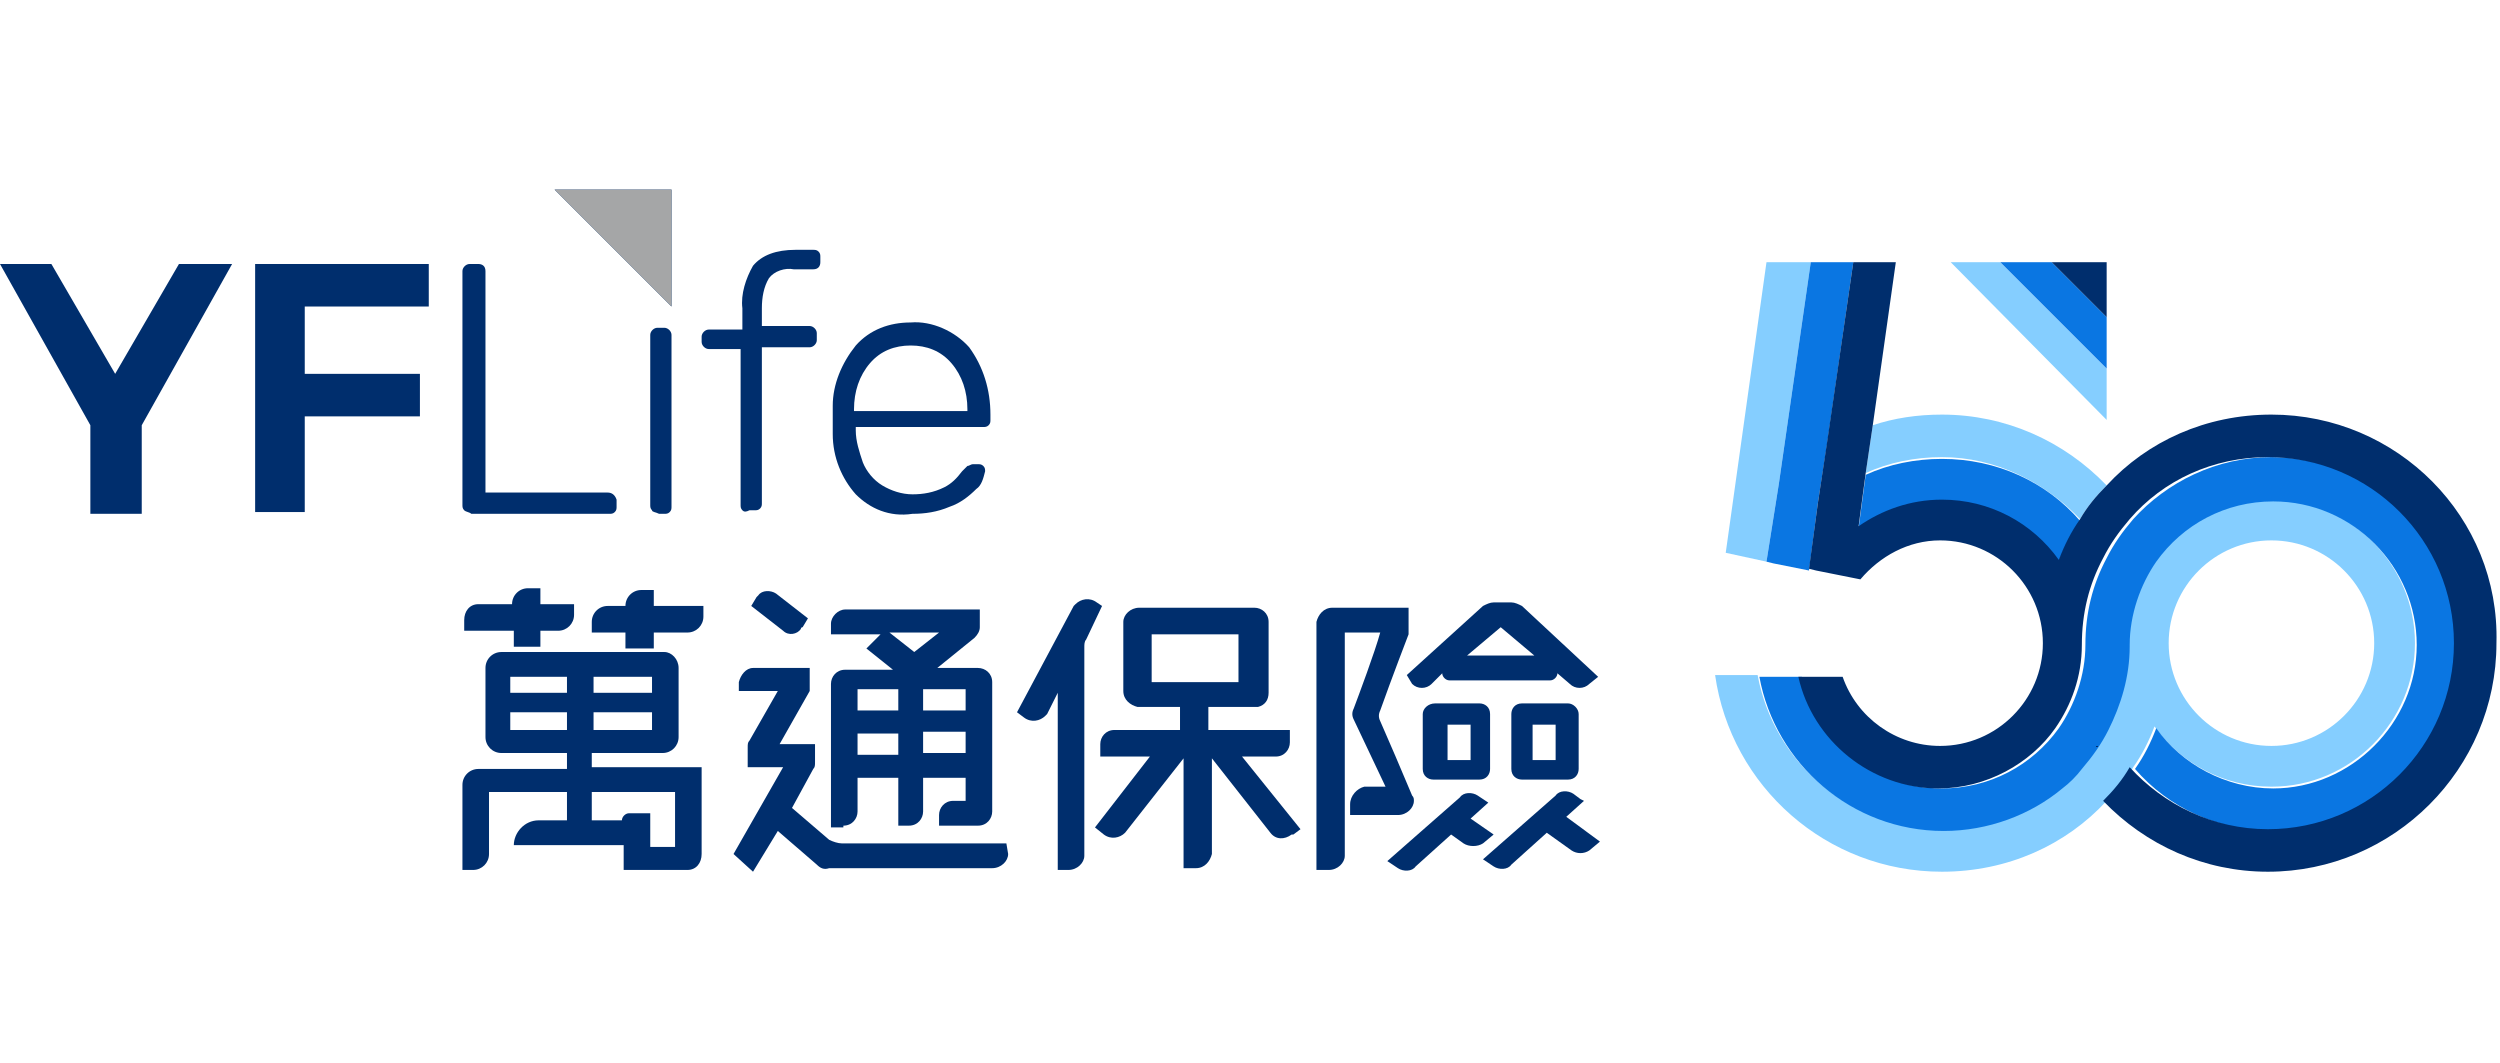
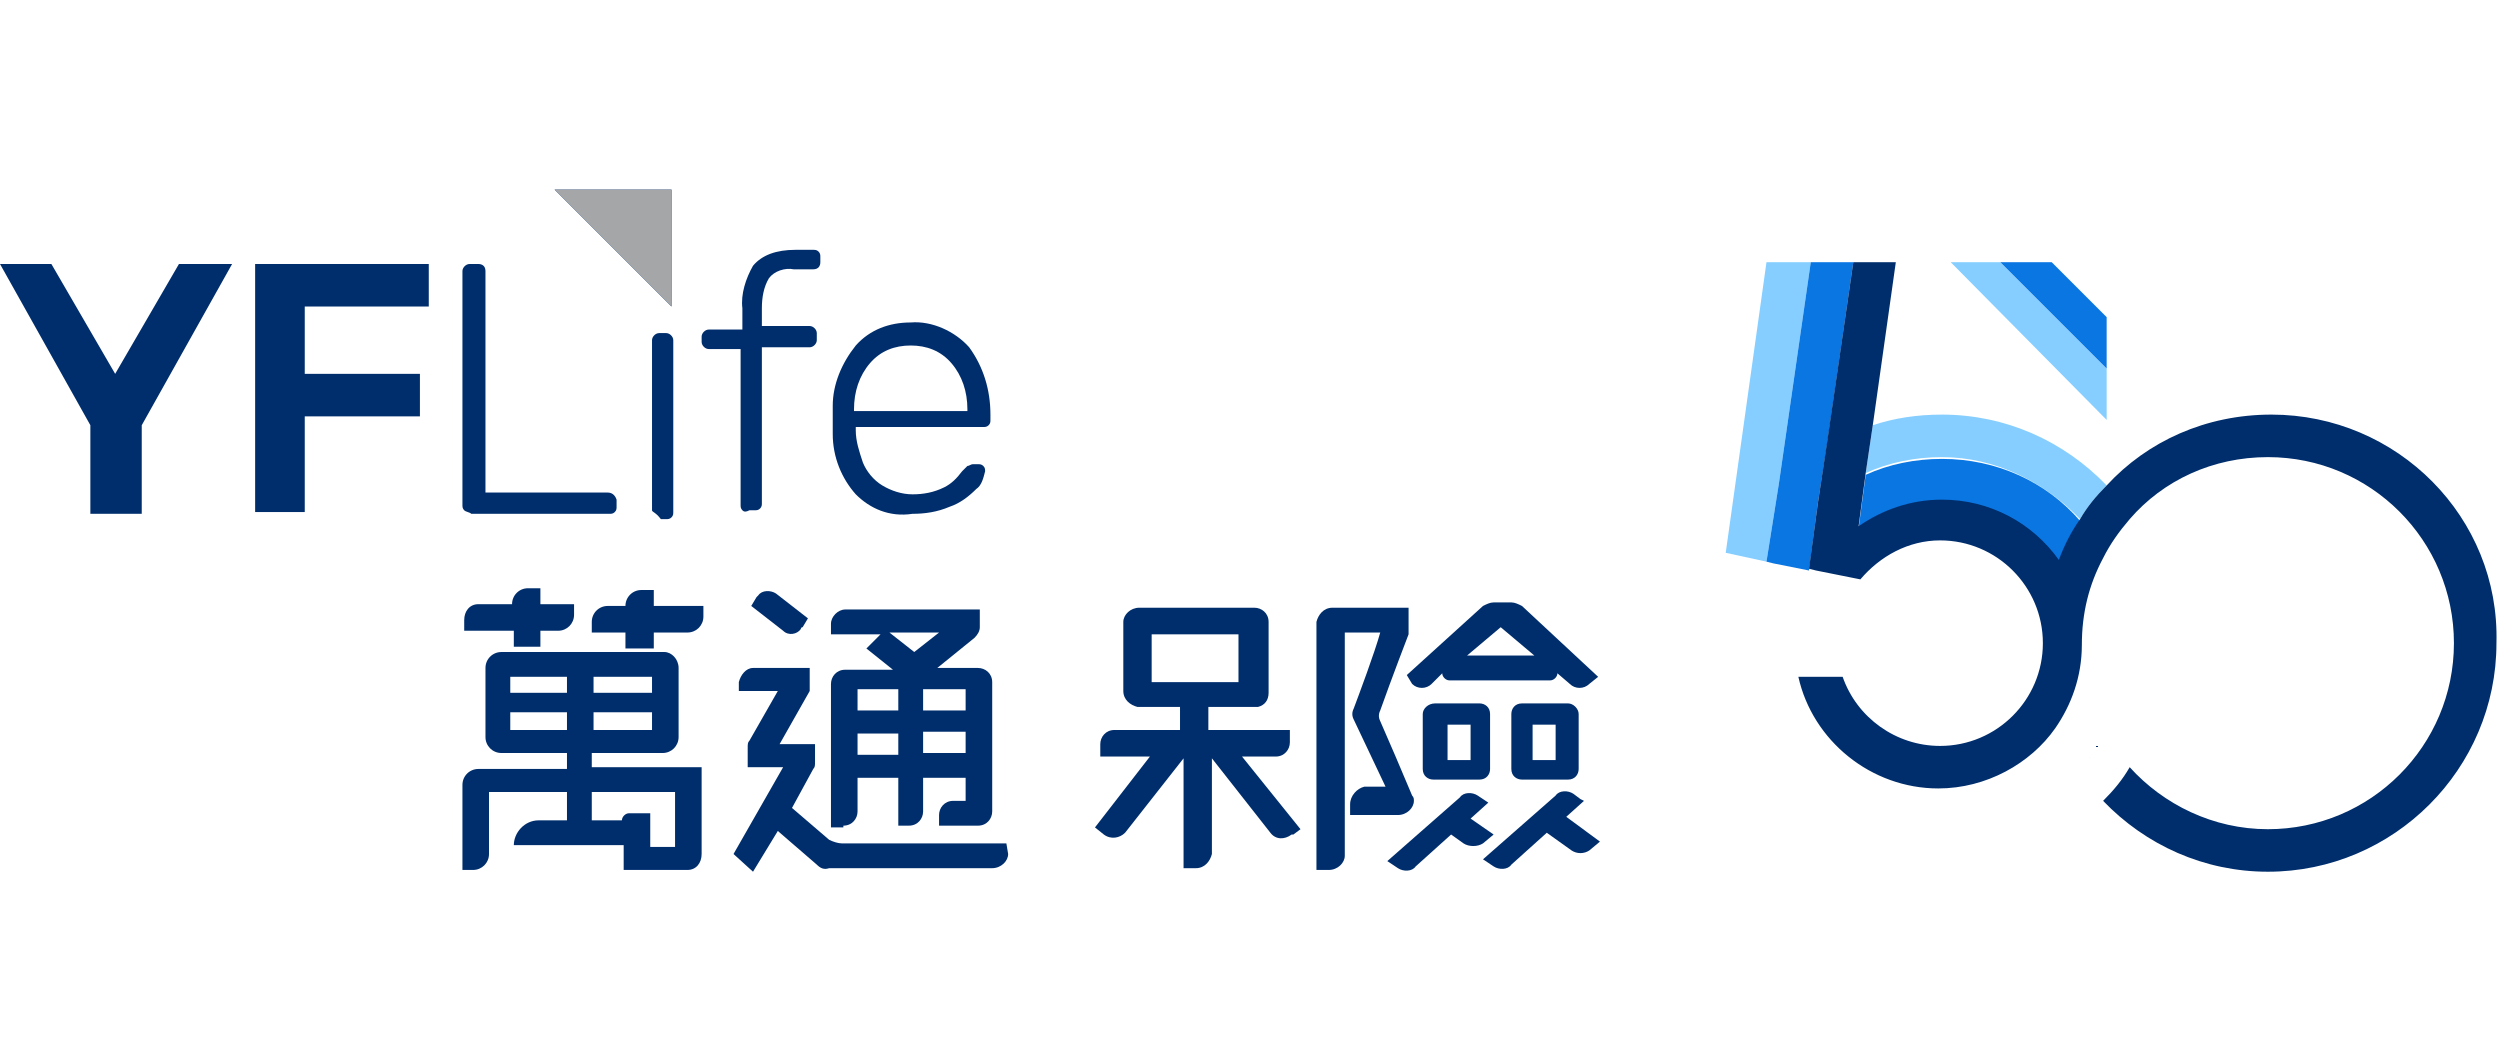
<svg xmlns="http://www.w3.org/2000/svg" version="1.1" id="Layer_1" x="0px" y="0px" viewBox="0 0 141.1 60" style="enable-background:new 0 0 141.1 60;" xml:space="preserve">
  <style type="text/css">
	.st0{fill:#002E6D;}
	.st1{fill:#A5A6A7;}
	.st2{fill:none;}
	.st3{fill:#85CEFF;}
	.st4{fill:#0A76E2;}
	.st5{fill:#002E6D;}
@media (max-width: 991px) {
	.st0{fill:#FFFFFF;}
	.st3{opacity:0.5;fill:#9ED8F5;}
	.st4{opacity:0.75;fill:#FFFFFF;}
	.st5{fill:#FFFFFF;}

}
</style>
  <g>
    <g>
      <path class="st0" d="M26.2,28.8c-0.1-0.1-0.1-0.2-0.1-0.3V15.3c0-0.2,0.2-0.4,0.4-0.4c0,0,0,0,0.1,0h0.4c0.2,0,0.4,0.1,0.4,0.4    c0,0,0,0,0,0.1v12.4h6.9c0.2,0,0.4,0.1,0.5,0.4c0,0,0,0.1,0,0.1v0.3c0,0.1,0,0.2-0.1,0.3c-0.1,0.1-0.2,0.1-0.3,0.1h-7.8    C26.5,28.9,26.3,28.9,26.2,28.8z" />
-       <path class="st0" d="M36.8,28.8c-0.1-0.1-0.1-0.2-0.1-0.3v-9.6c0-0.2,0.2-0.4,0.4-0.4c0,0,0,0,0.1,0h0.3c0.2,0,0.4,0.2,0.4,0.4    c0,0,0,0,0,0.1v9.6c0,0.1,0,0.2-0.1,0.3c-0.1,0.1-0.2,0.1-0.3,0.1h-0.3C37,28.9,36.8,28.9,36.8,28.8z" />
+       <path class="st0" d="M36.8,28.8v-9.6c0-0.2,0.2-0.4,0.4-0.4c0,0,0,0,0.1,0h0.3c0.2,0,0.4,0.2,0.4,0.4    c0,0,0,0,0,0.1v9.6c0,0.1,0,0.2-0.1,0.3c-0.1,0.1-0.2,0.1-0.3,0.1h-0.3C37,28.9,36.8,28.9,36.8,28.8z" />
      <path class="st0" d="M41.9,28.8c-0.1-0.1-0.1-0.2-0.1-0.3v-8.8H40c-0.2,0-0.4-0.2-0.4-0.4c0,0,0,0,0-0.1V19c0-0.2,0.2-0.4,0.4-0.4    c0,0,0,0,0.1,0h1.8v-1.2c-0.1-0.8,0.2-1.7,0.6-2.4c0.5-0.6,1.3-0.9,2.4-0.9h1c0.1,0,0.2,0,0.3,0.1c0.1,0.1,0.1,0.2,0.1,0.3v0.3    c0,0.2-0.1,0.4-0.4,0.4c0,0,0,0-0.1,0h-1c-0.5-0.1-1.1,0.1-1.4,0.5c-0.3,0.5-0.4,1.1-0.4,1.7v1h2.7c0.2,0,0.4,0.2,0.4,0.4    c0,0,0,0,0,0.1v0.3c0,0.2-0.2,0.4-0.4,0.4c0,0,0,0-0.1,0H43v8.8c0,0.1,0,0.2-0.1,0.3c-0.1,0.1-0.2,0.1-0.3,0.1h-0.3    C42.1,28.9,42,28.9,41.9,28.8z" />
      <path class="st0" d="M48.3,27.9c-0.8-0.9-1.3-2.1-1.3-3.4v-0.8v-0.8c0-1.2,0.5-2.4,1.3-3.4c0.8-0.9,1.9-1.3,3.1-1.3    c1.2-0.1,2.5,0.5,3.3,1.4c0.8,1.1,1.2,2.4,1.2,3.8v0.3c0,0.1,0,0.2-0.1,0.3c-0.1,0.1-0.2,0.1-0.3,0.1h-7.2v0.2    c0,0.6,0.2,1.2,0.4,1.8c0.2,0.5,0.6,1,1.1,1.3c0.5,0.3,1.1,0.5,1.7,0.5c0.6,0,1.2-0.1,1.8-0.4c0.4-0.2,0.7-0.5,1-0.9    c0.1-0.1,0.2-0.2,0.3-0.3c0.1,0,0.2-0.1,0.3-0.1h0.3c0.1,0,0.2,0,0.3,0.1c0.1,0.1,0.1,0.2,0.1,0.3c-0.1,0.4-0.2,0.8-0.5,1    c-0.4,0.4-0.9,0.8-1.5,1c-0.7,0.3-1.4,0.4-2.1,0.4C50.2,29.2,49.1,28.7,48.3,27.9z M54.6,23.1L54.6,23.1c0-1-0.3-1.9-0.9-2.6    c-0.6-0.7-1.4-1-2.3-1c-0.9,0-1.7,0.3-2.3,1c-0.6,0.7-0.9,1.6-0.9,2.6v0.1H54.6z" />
      <polygon class="st0" points="37.9,17.3 31.3,10.7 37.9,10.7   " />
      <polygon class="st1" points="37.9,17.3 31.3,10.7 37.9,10.7   " />
      <path class="st0" d="M28.9,36.5h1.6v-0.9h1c0.5,0,0.9-0.4,0.9-0.9l0,0v-0.6h-1.9v-0.9h-0.7c-0.5,0-0.9,0.4-0.9,0.9l0,0l0,0H27    c-0.5,0-0.8,0.4-0.8,0.9v0.6h2.8V36.5z" />
      <path class="st0" d="M36.9,33.3h-0.7c-0.5,0-0.9,0.4-0.9,0.9l0,0l0,0h-1c-0.5,0-0.9,0.4-0.9,0.9c0,0,0,0,0,0v0.6h1.9v0.9h1.6v-0.9    h1.9c0.5,0,0.9-0.4,0.9-0.9l0,0v-0.6h-2.8L36.9,33.3z" />
      <path class="st0" d="M33.5,42.5h3.9c0.5,0,0.9-0.4,0.9-0.9c0,0,0,0,0,0v-3.9c0-0.5-0.4-0.9-0.8-0.9c0,0,0,0,0,0h-9.2    c-0.5,0-0.9,0.4-0.9,0.9l0,0v3.9c0,0.5,0.4,0.9,0.9,0.9l0,0H32v0.9h-5c-0.5,0-0.9,0.4-0.9,0.9l0,0v4.8h0.6c0.5,0,0.9-0.4,0.9-0.9    l0,0v-3.5H32v1.6h-1.6c-0.8,0-1.4,0.7-1.4,1.4c0,0,0,0,0,0h6.2v1.4h3.6c0.5,0,0.8-0.4,0.8-0.9c0,0,0,0,0,0v-4.9h-6.2V42.5z     M35.7,42.4 M33.5,38.2h3.3v0.9h-3.3V38.2z M33.5,40.2h3.3v1h-3.3V40.2z M32,41.2h-3.2v-1H32V41.2z M32,39.1h-3.2v-0.9H32V39.1z     M38.1,44.7v3.1h-1.4v-1.9h-1.2c-0.2,0-0.4,0.2-0.4,0.4c0,0,0,0,0,0h-1.7v-1.6H38.1z" />
-       <path class="st0" d="M62.2,34.2L62.2,34.2L61.9,34c-0.4-0.3-0.9-0.2-1.2,0.1c0,0-0.1,0.1-0.1,0.1l-3.2,6l0.4,0.3    c0.4,0.3,0.9,0.2,1.2-0.1c0,0,0.1-0.1,0.1-0.1l0.6-1.2v10h0.6c0.5,0,0.9-0.4,0.9-0.8c0,0,0,0,0,0V36.5c0-0.1,0-0.3,0.1-0.4    L62.2,34.2z" />
      <path class="st0" d="M70.1,42.7H72c0.5,0,0.8-0.4,0.8-0.8v-0.7h-4.6v-1.3h2.6H71c0.4-0.1,0.6-0.4,0.6-0.8v-4    c0-0.5-0.4-0.8-0.8-0.8h-6.5c-0.5,0-0.9,0.4-0.9,0.8c0,0,0,0,0,0V39c0,0.5,0.4,0.8,0.8,0.9h2.4v1.3h-3.7c-0.5,0-0.8,0.4-0.8,0.8    c0,0,0,0,0,0v0.7h2.8l-3.1,4l0.5,0.4c0.4,0.3,0.9,0.2,1.2-0.1l3.3-4.2l0,0V49h0.7c0.5,0,0.8-0.4,0.9-0.8c0,0,0,0,0,0v-5.4l0,0    l3.3,4.2c0.3,0.4,0.8,0.4,1.2,0.1c0,0,0,0,0.1,0l0.4-0.3L70.1,42.7z M65,38.5v-2.7h4.9v2.7L65,38.5z" />
      <path class="st0" d="M80.3,40.3v3.1c0,0.4,0.3,0.6,0.6,0.6h2.6c0.4,0,0.6-0.3,0.6-0.6v-3.1c0-0.4-0.3-0.6-0.6-0.6H81    C80.6,39.7,80.3,40,80.3,40.3 M83,42.9h-1.3v-2H83V42.9z" />
      <path class="st0" d="M88.5,39.7h-2.6c-0.4,0-0.6,0.3-0.6,0.6v3.1c0,0.4,0.3,0.6,0.6,0.6h2.6c0.4,0,0.6-0.3,0.6-0.6v-3.1    C89.1,40,88.8,39.7,88.5,39.7 M87.8,42.9h-1.3v-2h1.3V42.9z" />
      <path class="st0" d="M84.3,47.1L84.3,47.1L83,46.2l1-0.9l-0.6-0.4c-0.3-0.2-0.8-0.2-1,0.1l-4.1,3.6l0.6,0.4c0.3,0.2,0.8,0.2,1-0.1    l2-1.8l0.7,0.5c0.3,0.2,0.8,0.2,1.1,0L84.3,47.1z" />
      <path class="st0" d="M88.4,46.1l1-0.9l-0.2-0.1l-0.4-0.3c-0.3-0.2-0.8-0.2-1,0.1l-4.1,3.6l0.6,0.4c0.3,0.2,0.8,0.2,1-0.1l2-1.8    l1.4,1c0.3,0.2,0.7,0.2,1,0l0.6-0.5L88.4,46.1z" />
      <path class="st0" d="M79.7,38.6c0.3,0.3,0.8,0.3,1.1,0l0.6-0.6c0,0.2,0.2,0.4,0.4,0.4l0,0h5.7c0.2,0,0.4-0.2,0.4-0.4c0,0,0,0,0,0    l0,0l0.7,0.6c0.3,0.3,0.8,0.3,1.1,0l0.5-0.4l-4.3-4c-0.2-0.1-0.4-0.2-0.6-0.2h-1c-0.2,0-0.4,0.1-0.6,0.2l-4.3,3.9L79.7,38.6z     M84.7,35.4l1.9,1.6h-3.8L84.7,35.4z" />
      <path class="st0" d="M76.2,45.4V46h2.7c0.5,0,0.9-0.4,0.9-0.8c0-0.1,0-0.2-0.1-0.3c-0.5-1.2-1.4-3.3-1.8-4.2    c-0.1-0.2-0.1-0.4,0-0.6c0.6-1.7,1.6-4.3,1.6-4.3v-1.5h-4.3c-0.5,0-0.8,0.4-0.9,0.8v14H75c0.5,0,0.9-0.4,0.9-0.8c0,0,0,0,0,0V35.7    h2c-0.3,1.1-1.2,3.5-1.5,4.3c-0.1,0.2-0.1,0.4,0,0.6l1.8,3.8H77C76.6,44.5,76.2,44.9,76.2,45.4C76.2,45.4,76.2,45.4,76.2,45.4" />
      <path class="st0" d="M45.6,34.9l-1.8-1.4c-0.3-0.2-0.8-0.2-1,0.1c0,0-0.1,0.1-0.1,0.1l-0.3,0.5l1.8,1.4c0.3,0.3,0.8,0.2,1-0.1    c0,0,0-0.1,0.1-0.1L45.6,34.9z" />
      <path class="st0" d="M47.6,46.6c0.5,0,0.8-0.4,0.8-0.8v-1.9h2.3v2.7h0.6c0.5,0,0.8-0.4,0.8-0.8l0,0v-1.9h2.4v1.3h-0.7    c-0.5,0-0.8,0.4-0.8,0.8v0.6h2.2c0.5,0,0.8-0.4,0.8-0.8v0v-7.3c0-0.5-0.4-0.8-0.8-0.8h-2.3l2.1-1.7c0.2-0.2,0.3-0.4,0.3-0.6v-1    h-7.6c-0.4,0-0.8,0.4-0.8,0.8v0.6h2.8l-0.8,0.8l1.5,1.2h-2.7c-0.5,0-0.8,0.4-0.8,0.8v8.1H47.6L47.6,46.6z M54.5,42.5h-2.4v-1.2    h2.4V42.5z M54.5,40.1h-2.4v-1.2h2.4V40.1z M50.2,35.7L50.2,35.7H53l-1.4,1.1L50.2,35.7z M48.4,38.9h2.3v1.2h-2.3V38.9z     M48.4,41.4h2.3v1.2h-2.3V41.4z" />
      <path class="st0" d="M56.8,47.6h-9.3c-0.2,0-0.5-0.1-0.7-0.2l-2.1-1.8l1.2-2.2C46,43.3,46,43.2,46,43V42h-2l1.7-3v-1.3h-3.2    c-0.4,0-0.7,0.4-0.8,0.8V39h2.2l-1.6,2.8c-0.1,0.1-0.1,0.2-0.1,0.4v1.1h2l-2.8,4.9l1.1,1l1.4-2.3l2.2,1.9c0.2,0.2,0.4,0.3,0.7,0.2    H56c0.5,0,0.9-0.4,0.9-0.8c0,0,0,0,0,0L56.8,47.6z" />
      <polygon class="st0" points="14.4,14.9 14.4,28.9 17.2,28.9 17.2,23.5 23.7,23.5 23.7,21.1 17.2,21.1 17.2,17.3 24.2,17.3     24.2,14.9   " />
      <path class="st0" d="M10.1,14.9l-3.6,6.2l-3.6-6.2H0l5.1,9.1v5H8v-5l5.1-9.1L10.1,14.9z" />
    </g>
    <g>
      <path class="st2" d="M116.2,44.5c0.4-0.3,0.8-0.7,1.1-1.1c0,0,0,0,0,0C117,43.8,116.6,44.1,116.2,44.5z" />
      <ellipse transform="matrix(0.924 -0.383 0.383 0.924 -4.155 51.831)" class="st2" cx="128.2" cy="36.4" rx="5.8" ry="5.8" />
      <g>
        <polygon class="st3" points="118.9,21.1 118.9,20.8 112.9,14.8 112.6,14.8 110.1,14.8 118.9,23.7    " />
        <polygon class="st3" points="100.1,31.8 99.7,31.7 100.4,27.3 102.2,14.8 102.1,14.8 99.7,14.8 97.4,31.2 99.7,31.7    " />
        <path class="st3" d="M117.4,29.3c0.4-0.7,0.9-1.3,1.5-1.9c-2.4-2.5-5.7-4-9.3-4c-1.4,0-2.7,0.2-3.9,0.6l-0.4,2.7     c1.3-0.6,2.8-0.9,4.3-0.9C112.6,25.8,115.4,27.2,117.4,29.3z" />
-         <path class="st3" d="M128.2,28.2c-2.7,0-5.2,1.4-6.6,3.4c-0.9,1.3-1.5,2.9-1.5,4.7c0,0,0,0.1,0,0.1c0,1.7-0.4,3.3-1.2,4.7     c0,0,0,0,0,0c-0.4,0.8-0.9,1.5-1.5,2.2c-0.4,0.4-0.7,0.8-1.1,1.1c-1.8,1.5-4.2,2.4-6.7,2.4c-5.2,0-9.5-3.8-10.4-8.7h-2.4     c0.9,6.3,6.3,11.1,12.8,11.1c3.7,0,7-1.5,9.3-4c0.6-0.6,1.1-1.2,1.5-1.9c0,0,0,0,0,0c0.5-0.7,0.9-1.5,1.2-2.3c0,0,0,0,0,0     c1.5,2.1,3.9,3.4,6.6,3.4c4.5,0,8.1-3.7,8.1-8.1S132.7,28.2,128.2,28.2z M128.2,42.1c-3.2,0-5.8-2.6-5.8-5.8     c0-3.2,2.6-5.8,5.8-5.8c3.2,0,5.8,2.6,5.8,5.8C134,39.5,131.4,42.1,128.2,42.1z" />
      </g>
      <g>
        <polygon class="st4" points="118.9,17.9 118.9,17.9 115.8,14.8 115.8,14.8 112.9,14.8 118.9,20.8    " />
        <polygon class="st4" points="102.5,32.3 102.1,32.2 102.5,32.3    " />
        <path class="st4" d="M116.2,31.7c0.3-0.8,0.7-1.6,1.2-2.3c0,0,0,0,0,0c-1.9-2.2-4.7-3.5-7.8-3.5c-1.5,0-3,0.3-4.3,0.9l0,0l-0.4,3     c1.3-0.9,2.9-1.5,4.7-1.5C112.3,28.2,114.7,29.6,116.2,31.7z" />
        <polygon class="st4" points="102.1,32.2 102.1,32.2 102.6,28.4 102.6,28.4 103.1,25.2 104.6,14.8 104.6,14.8 102.2,14.8      100.4,27.3 99.7,31.7 100.1,31.8    " />
-         <path class="st4" d="M128.2,25.8c-3.1,0-5.9,1.4-7.8,3.5c-0.6,0.7-1.1,1.4-1.5,2.2c0,0,0,0,0,0c-0.8,1.5-1.2,3.1-1.2,4.9     c0,0,0,0,0,0c0,1.7-0.6,3.4-1.5,4.7c-1.5,2.1-3.9,3.4-6.6,3.4c-3.9,0-7.1-2.7-7.9-6.3h-2.4h0c0.9,4.9,5.2,8.7,10.4,8.7     c2.5,0,4.9-0.9,6.7-2.4c0.4-0.3,0.8-0.7,1.1-1.1c0.6-0.7,1.1-1.4,1.5-2.2c0,0,0,0,0,0c0,0,0,0,0,0c0.7-1.4,1.2-3,1.2-4.7     c0,0,0-0.1,0-0.1c0-1.7,0.6-3.4,1.5-4.7c1.5-2.1,3.9-3.4,6.6-3.4c4.5,0,8.1,3.7,8.1,8.1s-3.7,8.1-8.1,8.1c-2.7,0-5.2-1.4-6.6-3.4     c0,0,0,0,0,0c-0.3,0.8-0.7,1.6-1.2,2.3c1.9,2.2,4.7,3.5,7.8,3.5c5.8,0,10.5-4.7,10.5-10.5S134,25.8,128.2,25.8z" />
      </g>
      <g>
        <path class="st0" d="M118.9,41.2C118.9,41.2,118.9,41.2,118.9,41.2C118.9,41.2,118.9,41.2,118.9,41.2c-0.4,0.8-0.9,1.5-1.5,2.2     c0,0,0,0,0,0C118,42.7,118.5,42,118.9,41.2C118.9,41.2,118.9,41.2,118.9,41.2z" />
-         <polygon class="st5" points="118.9,14.8 115.8,14.8 118.9,17.9    " />
        <path class="st5" d="M128.2,23.4c-3.7,0-7,1.5-9.3,4c-0.6,0.6-1.1,1.2-1.5,1.9c0,0,0,0,0,0c-0.5,0.7-0.9,1.5-1.2,2.3     c-1.5-2.1-3.9-3.4-6.6-3.4c-1.8,0-3.4,0.6-4.7,1.5l0.4-3l0,0l0.4-2.7l1.3-9.2h-2.4l-1.5,10.3l-0.5,3.3l0,0l-0.5,3.7l0.4,0.1v0     l2.5,0.5c1.1-1.3,2.7-2.2,4.5-2.2c3.2,0,5.8,2.6,5.8,5.8c0,3.2-2.6,5.8-5.8,5.8c-2.5,0-4.7-1.6-5.5-3.9h-2.5h0     c0.8,3.6,4.1,6.3,7.9,6.3c2.7,0,5.2-1.4,6.6-3.4c0.9-1.3,1.5-2.9,1.5-4.7c0,0,0,0,0,0c0-1.8,0.4-3.4,1.2-4.9c0,0,0,0,0,0     c0.4-0.8,0.9-1.5,1.5-2.2c1.9-2.2,4.7-3.5,7.8-3.5c5.8,0,10.5,4.7,10.5,10.5s-4.7,10.5-10.5,10.5c-3.1,0-5.9-1.4-7.8-3.5     c0,0,0,0,0,0c-0.4,0.7-0.9,1.3-1.5,1.9c2.4,2.5,5.7,4,9.3,4c7.1,0,12.9-5.8,12.9-12.9C141.1,29.2,135.3,23.4,128.2,23.4z" />
      </g>
    </g>
  </g>
</svg>